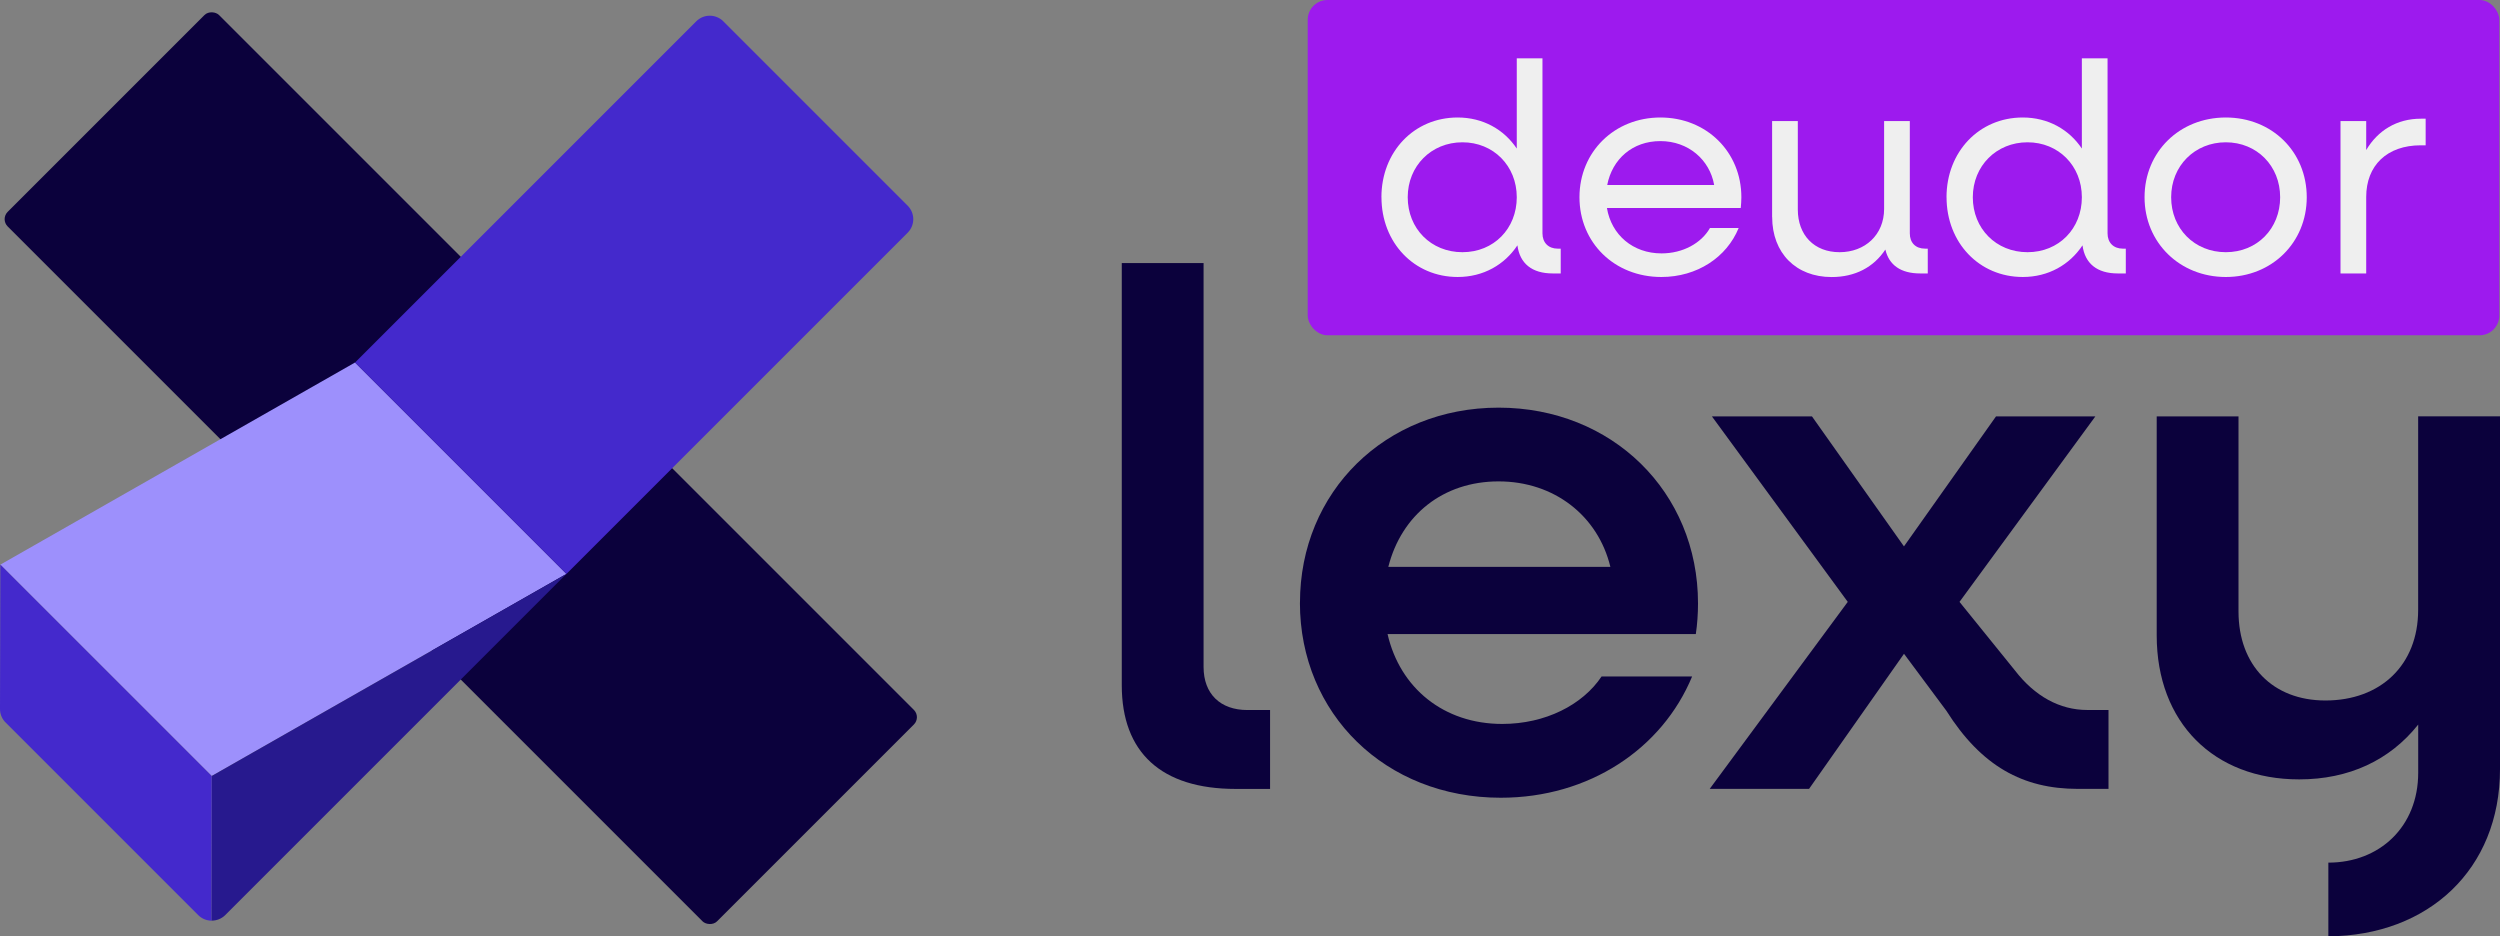
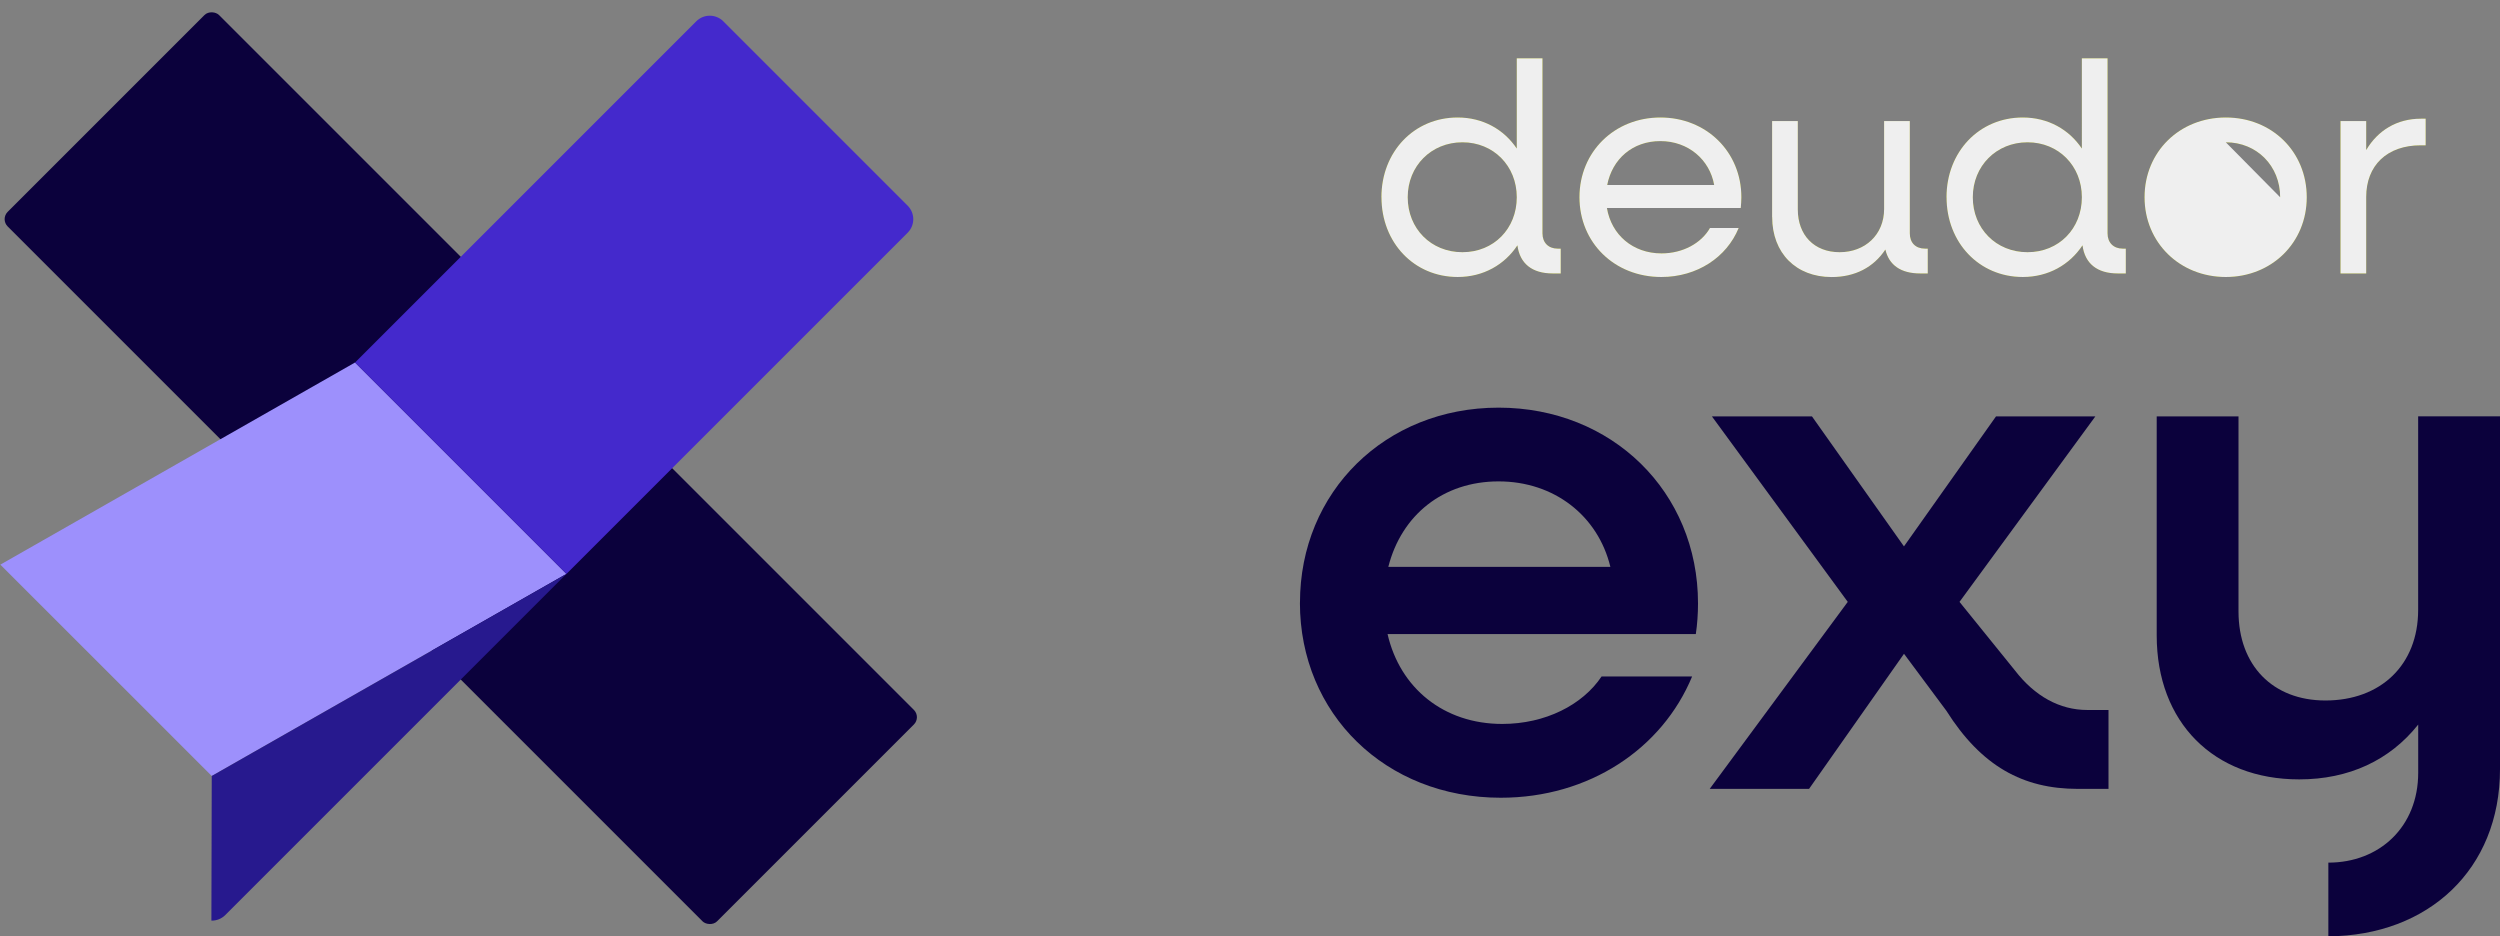
<svg xmlns="http://www.w3.org/2000/svg" id="a" data-name="Logotipos" viewBox="0 0 932.117 349.108">
  <rect x="0" y="0" width="932.117" height="349.108" fill="#808080" stroke="none" />
  <g>
    <g>
      <path d="M515.059,73.543c0-16.927,12.136-29.734,28.41-29.734,9.47,0,17.262,4.455,22.053,11.577V21.755h9.582v65.266c0,3.449,2.218,5.686,5.686,5.686h1.119v9.246h-3.001c-7.681,0-12.248-3.672-13.143-10.477-4.791,7.233-12.695,11.8-22.277,11.8-16.256,0-28.41-12.807-28.41-29.734h-.019ZM565.523,73.543c0-11.688-8.687-20.488-20.264-20.488s-20.394,8.799-20.394,20.488,8.687,20.488,20.394,20.488,20.264-8.799,20.264-20.488Z" fill="#9fa300" />
      <path d="M588.9,73.543c0-16.927,13.031-29.734,30.181-29.734s30.181,12.807,30.181,29.734c0,1.342-.112,2.778-.224,4.008h-49.905c1.678,10.029,9.694,16.927,20.376,16.927,7.904,0,14.82-3.784,18.045-9.47h10.7c-4.455,10.924-15.492,18.269-28.839,18.269-17.486,0-30.517-12.807-30.517-29.734h0ZM599.246,68.975h39.875c-1.678-9.47-9.694-16.368-20.059-16.368s-17.934,6.674-19.816,16.368Z" fill="#9fa300" />
      <path d="M660.727,80.888v-35.755h9.582v32.978c0,9.582,6.133,15.92,15.585,15.92s16.591-6.469,16.591-16.144v-32.754h9.582v41.889c0,3.449,2.125,5.686,5.686,5.686h1.007v9.246h-2.889c-7.121,0-11.577-3.113-12.919-8.911-4.344,6.581-11.241,10.253-20.04,10.253-13.254,0-22.165-8.911-22.165-22.389l-.019-.019Z" fill="#9fa300" />
      <path d="M725.75,73.543c0-16.927,12.136-29.734,28.41-29.734,9.47,0,17.262,4.455,22.053,11.577V21.755h9.582v65.266c0,3.449,2.218,5.686,5.686,5.686h1.119v9.246h-3.001c-7.681,0-12.248-3.672-13.143-10.477-4.791,7.233-12.695,11.8-22.277,11.8-16.256,0-28.41-12.807-28.41-29.734h-.019ZM776.214,73.543c0-11.688-8.687-20.488-20.264-20.488s-20.394,8.799-20.394,20.488,8.687,20.488,20.394,20.488,20.264-8.799,20.264-20.488Z" fill="#9fa300" />
      <path d="M799.591,73.543c0-16.927,13.031-29.734,30.293-29.734s30.181,12.807,30.181,29.734-13.031,29.734-30.181,29.734-30.293-12.807-30.293-29.734ZM850.148,73.543c0-11.688-8.687-20.488-20.264-20.488s-20.376,8.799-20.376,20.488,8.687,20.488,20.376,20.488,20.264-8.799,20.264-20.488Z" fill="#9fa300" />
      <path d="M872.649,45.132h9.582v10.812c4.344-7.345,11.465-11.688,20.376-11.688h1.79v9.918h-1.79c-12.695,0-20.376,7.569-20.376,19.276v28.522h-9.582v-56.839Z" fill="#9fa300" />
    </g>
-     <rect x="487.58" width="444.275" height="125.013" rx="7.37" ry="7.37" fill="#9d1aee" />
    <g>
      <path d="M515.059,73.543c0-16.927,12.136-29.734,28.41-29.734,9.47,0,17.262,4.455,22.053,11.577V21.755h9.582v65.266c0,3.449,2.218,5.686,5.686,5.686h1.119v9.246h-3.001c-7.681,0-12.248-3.672-13.143-10.477-4.791,7.233-12.695,11.8-22.277,11.8-16.256,0-28.41-12.807-28.41-29.734h-.019ZM565.523,73.543c0-11.688-8.687-20.488-20.264-20.488s-20.394,8.799-20.394,20.488,8.687,20.488,20.394,20.488,20.264-8.799,20.264-20.488Z" fill="#efefef" />
      <path d="M588.9,73.543c0-16.927,13.031-29.734,30.181-29.734s30.181,12.807,30.181,29.734c0,1.342-.112,2.778-.224,4.008h-49.905c1.678,10.029,9.694,16.927,20.376,16.927,7.904,0,14.82-3.784,18.045-9.47h10.7c-4.455,10.924-15.492,18.269-28.839,18.269-17.486,0-30.517-12.807-30.517-29.734h0ZM599.246,68.975h39.875c-1.678-9.47-9.694-16.368-20.059-16.368s-17.934,6.674-19.816,16.368Z" fill="#efefef" />
      <path d="M660.727,80.888v-35.755h9.582v32.978c0,9.582,6.133,15.92,15.585,15.92s16.591-6.469,16.591-16.144v-32.754h9.582v41.889c0,3.449,2.125,5.686,5.686,5.686h1.007v9.246h-2.889c-7.121,0-11.577-3.113-12.919-8.911-4.344,6.581-11.241,10.253-20.04,10.253-13.254,0-22.165-8.911-22.165-22.389l-.019-.019Z" fill="#efefef" />
      <path d="M725.75,73.543c0-16.927,12.136-29.734,28.41-29.734,9.47,0,17.262,4.455,22.053,11.577V21.755h9.582v65.266c0,3.449,2.218,5.686,5.686,5.686h1.119v9.246h-3.001c-7.681,0-12.248-3.672-13.143-10.477-4.791,7.233-12.695,11.8-22.277,11.8-16.256,0-28.41-12.807-28.41-29.734h-.019ZM776.214,73.543c0-11.688-8.687-20.488-20.264-20.488s-20.394,8.799-20.394,20.488,8.687,20.488,20.394,20.488,20.264-8.799,20.264-20.488Z" fill="#efefef" />
-       <path d="M799.591,73.543c0-16.927,13.031-29.734,30.293-29.734s30.181,12.807,30.181,29.734-13.031,29.734-30.181,29.734-30.293-12.807-30.293-29.734ZM850.148,73.543c0-11.688-8.687-20.488-20.264-20.488s-20.376,8.799-20.376,20.488,8.687,20.488,20.376,20.488,20.264-8.799,20.264-20.488Z" fill="#efefef" />
+       <path d="M799.591,73.543c0-16.927,13.031-29.734,30.293-29.734s30.181,12.807,30.181,29.734-13.031,29.734-30.181,29.734-30.293-12.807-30.293-29.734ZM850.148,73.543c0-11.688-8.687-20.488-20.264-20.488Z" fill="#efefef" />
      <path d="M872.649,45.132h9.582v10.812c4.344-7.345,11.465-11.688,20.376-11.688h1.79v9.918h-1.79c-12.695,0-20.376,7.569-20.376,19.276v28.522h-9.582v-56.839Z" fill="#efefef" />
    </g>
  </g>
  <g>
-     <path d="M418.251,255.47V98.075h30.498v150.59c0,10.085,6.264,16.069,16.349,16.069h8.445v29.417h-12.807c-27.776,0-42.485-13.609-42.485-38.663v-.019Z" fill="#0b013c" />
    <path d="M484.691,224.692c0-41.385,31.859-72.704,74.064-72.704s74.344,31.319,74.344,72.983c0,3.822-.28,7.904-.82,11.446h-114.928c4.623,20.152,20.972,33.499,42.746,33.499,16.069,0,29.958-7.084,37.042-17.691h33.761c-11.166,26.956-38.402,45.207-71.343,45.207-43.026,0-74.885-31.319-74.885-72.704l.019-.037ZM517.631,211.344h82.789c-4.623-19.071-20.972-31.859-41.665-31.859s-36.221,12.527-41.124,31.859Z" fill="#0b013c" />
    <path d="M688.932,224.412l-50.65-69.162h37.303l34.301,48.469,34.32-48.469h37.042l-50.65,69.162,20.692,25.595c7.345,9.526,16.61,14.709,26.956,14.709h7.904v29.417h-11.446c-20.432,0-35.942-8.445-49.01-29.137l-15.79-21.233-35.401,50.371h-37.042l51.47-69.721h-0Z" fill="#0b013c" />
    <path d="M901.6,155.25v72.163c0,20.432-13.888,33.761-34.581,33.761-19.611,0-32.4-13.068-32.4-33.22v-72.704h-30.498v81.689c0,32.4,21.252,53.652,53.111,53.652,18.512,0,33.761-7.084,44.386-20.432v17.971c0,20.152-14.429,33.499-33.499,33.499v27.478c37.284-.242,63.998-24.943,63.998-62.339v-131.538h-30.498l-.019.019Z" fill="#0b013c" />
  </g>
  <g>
    <rect x="116.068" y="-12.478" width="111.46" height="374.07" rx="3.84" ry="3.84" transform="translate(-73.112 172.606) rotate(-45)" fill="#0b013c" />
    <g>
      <g>
        <polygon points="78.949 289.323 .131 210.524 132.377 135.154 211.195 213.972 78.949 289.323" fill="#9d90fc" />
        <path d="M78.949,289.323l-.131,53.931c1.864.037,3.747-.652,5.164-2.069l127.231-127.231-132.246,75.351-.019.019Z" fill="#27198e" />
-         <path d="M78.818,343.273l.131-53.931L.131,210.524l-.131,53.857c0,1.752.652,3.412,1.808,4.716l72.107,72.107c1.361,1.361,3.113,2.032,4.903,2.069h0Z" fill="#4429cc" />
      </g>
      <path d="M338.426,76.693L269.675,7.941c-2.778-2.778-7.289-2.778-10.067,0l-127.231,127.231,78.818,78.818,127.231-127.231c2.778-2.778,2.778-7.289,0-10.067h0Z" fill="#4429cc" />
    </g>
  </g>
</svg>